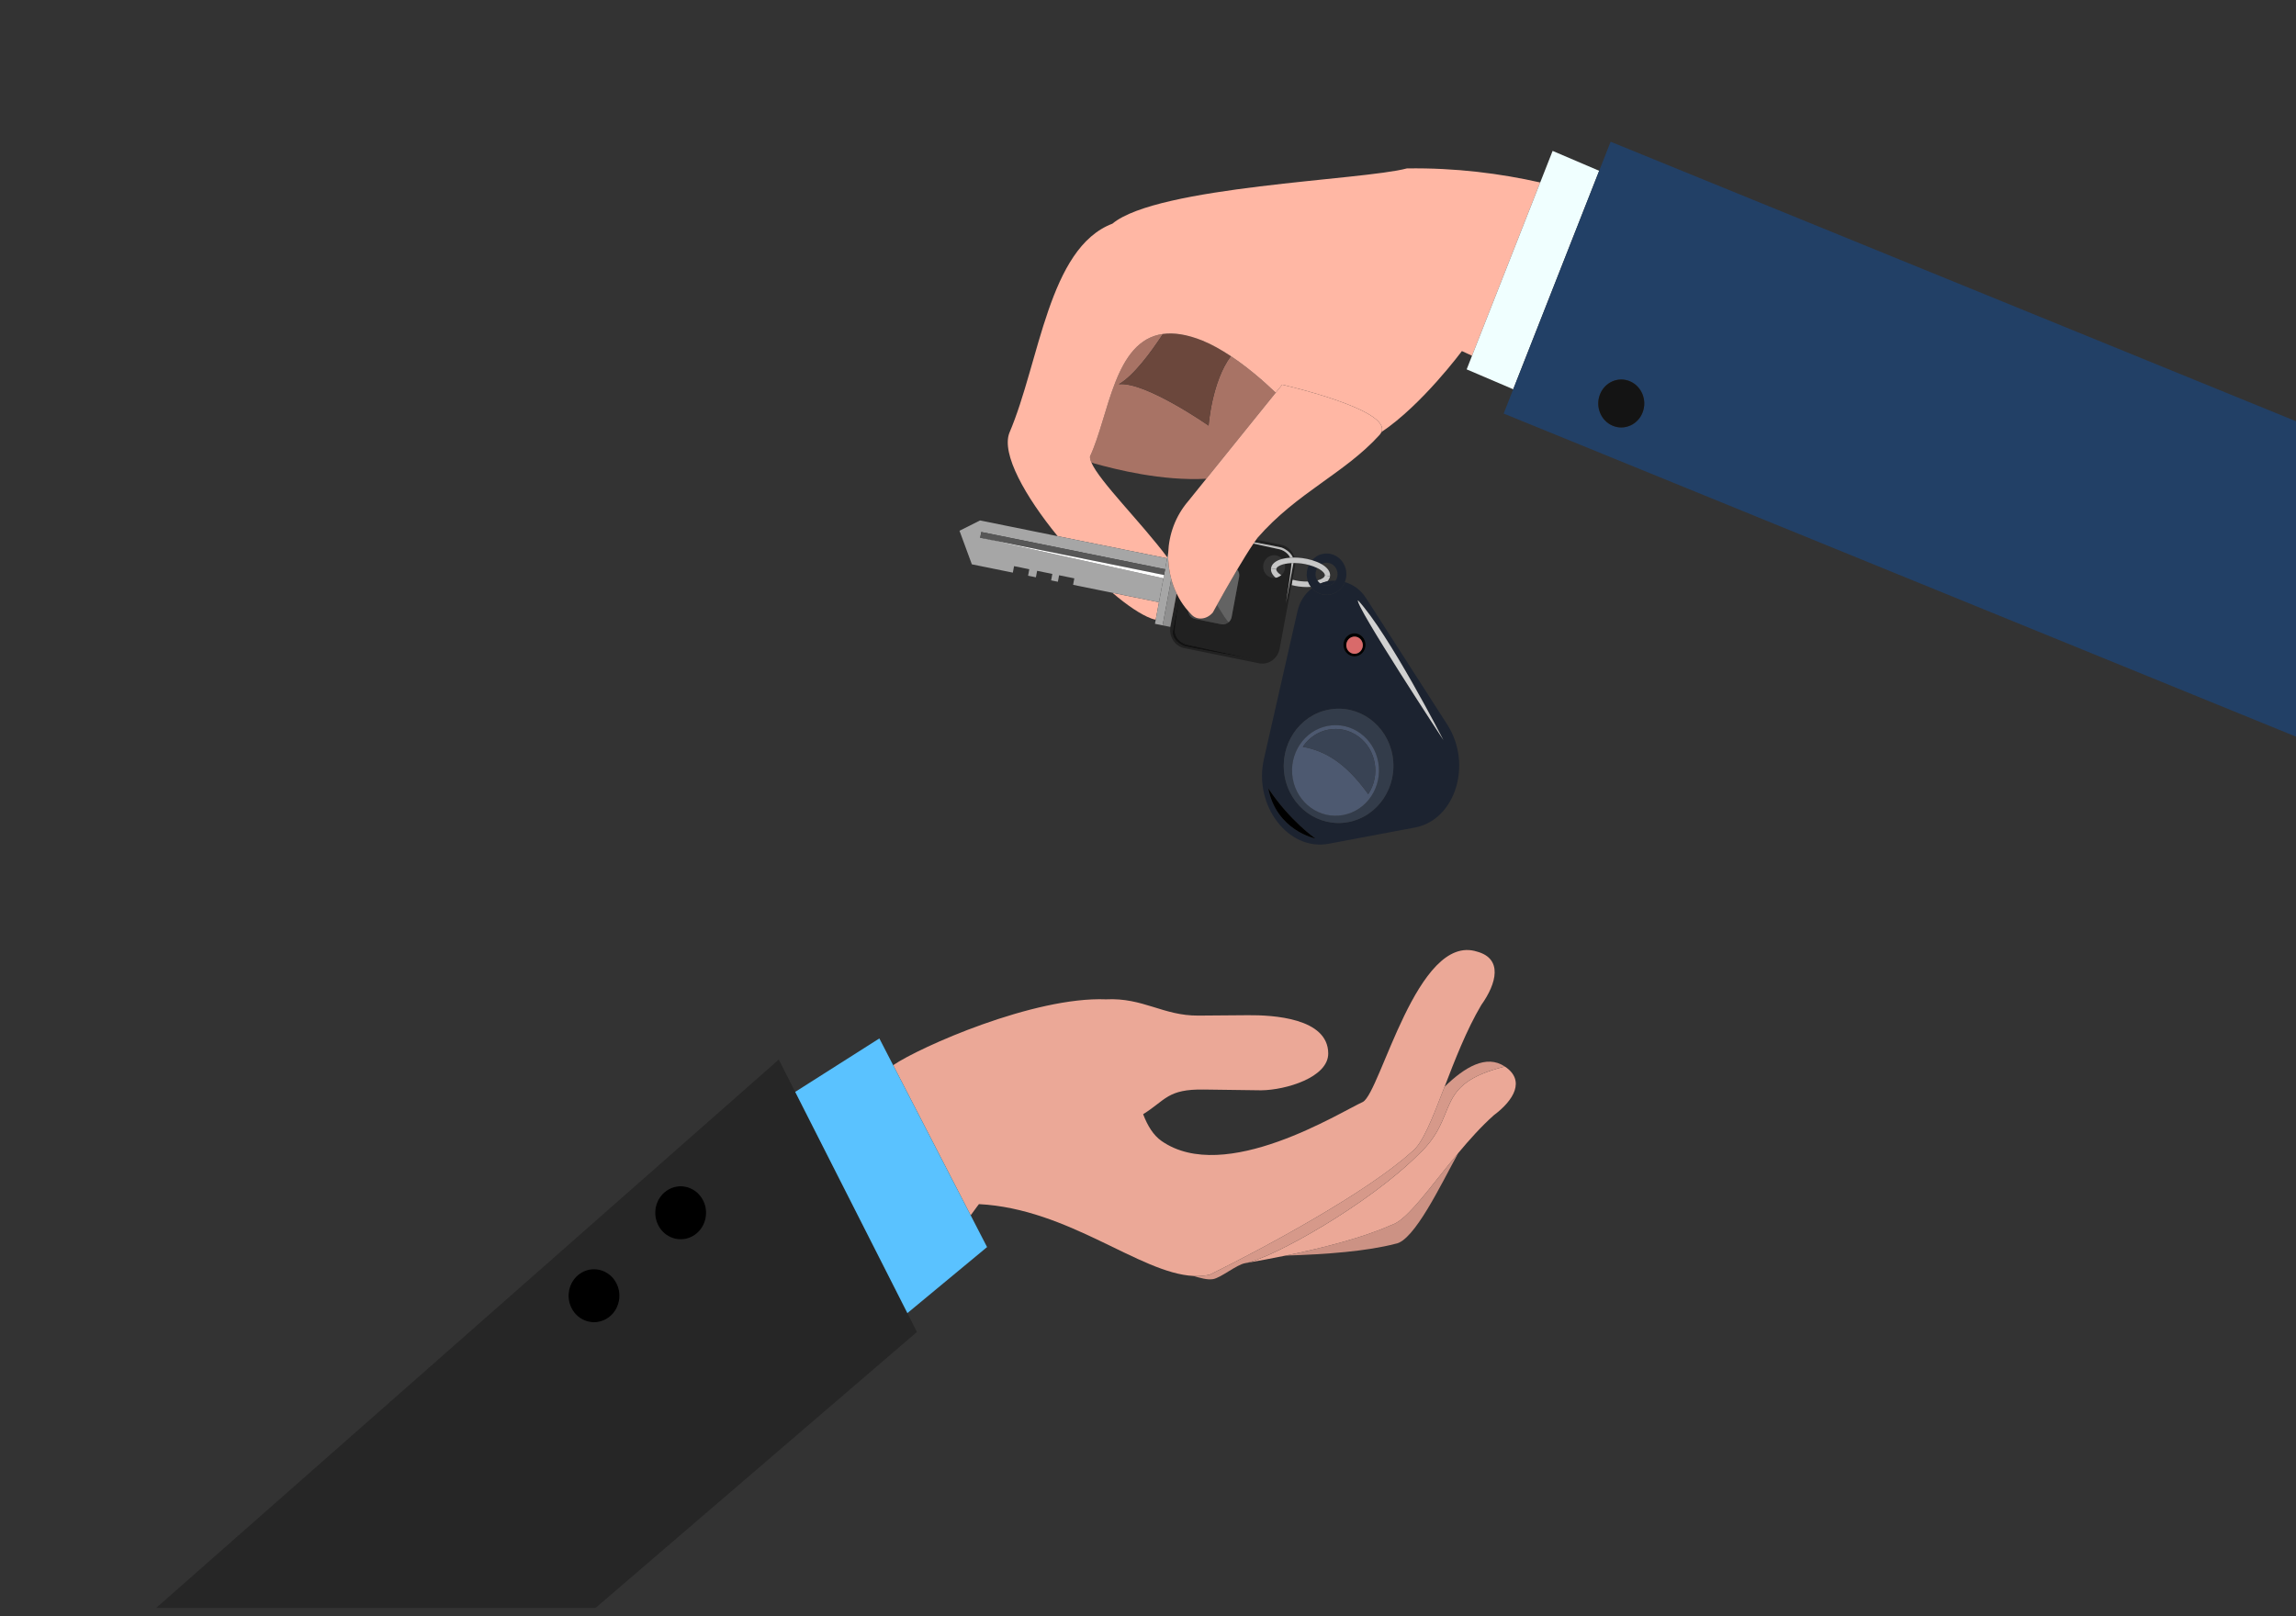
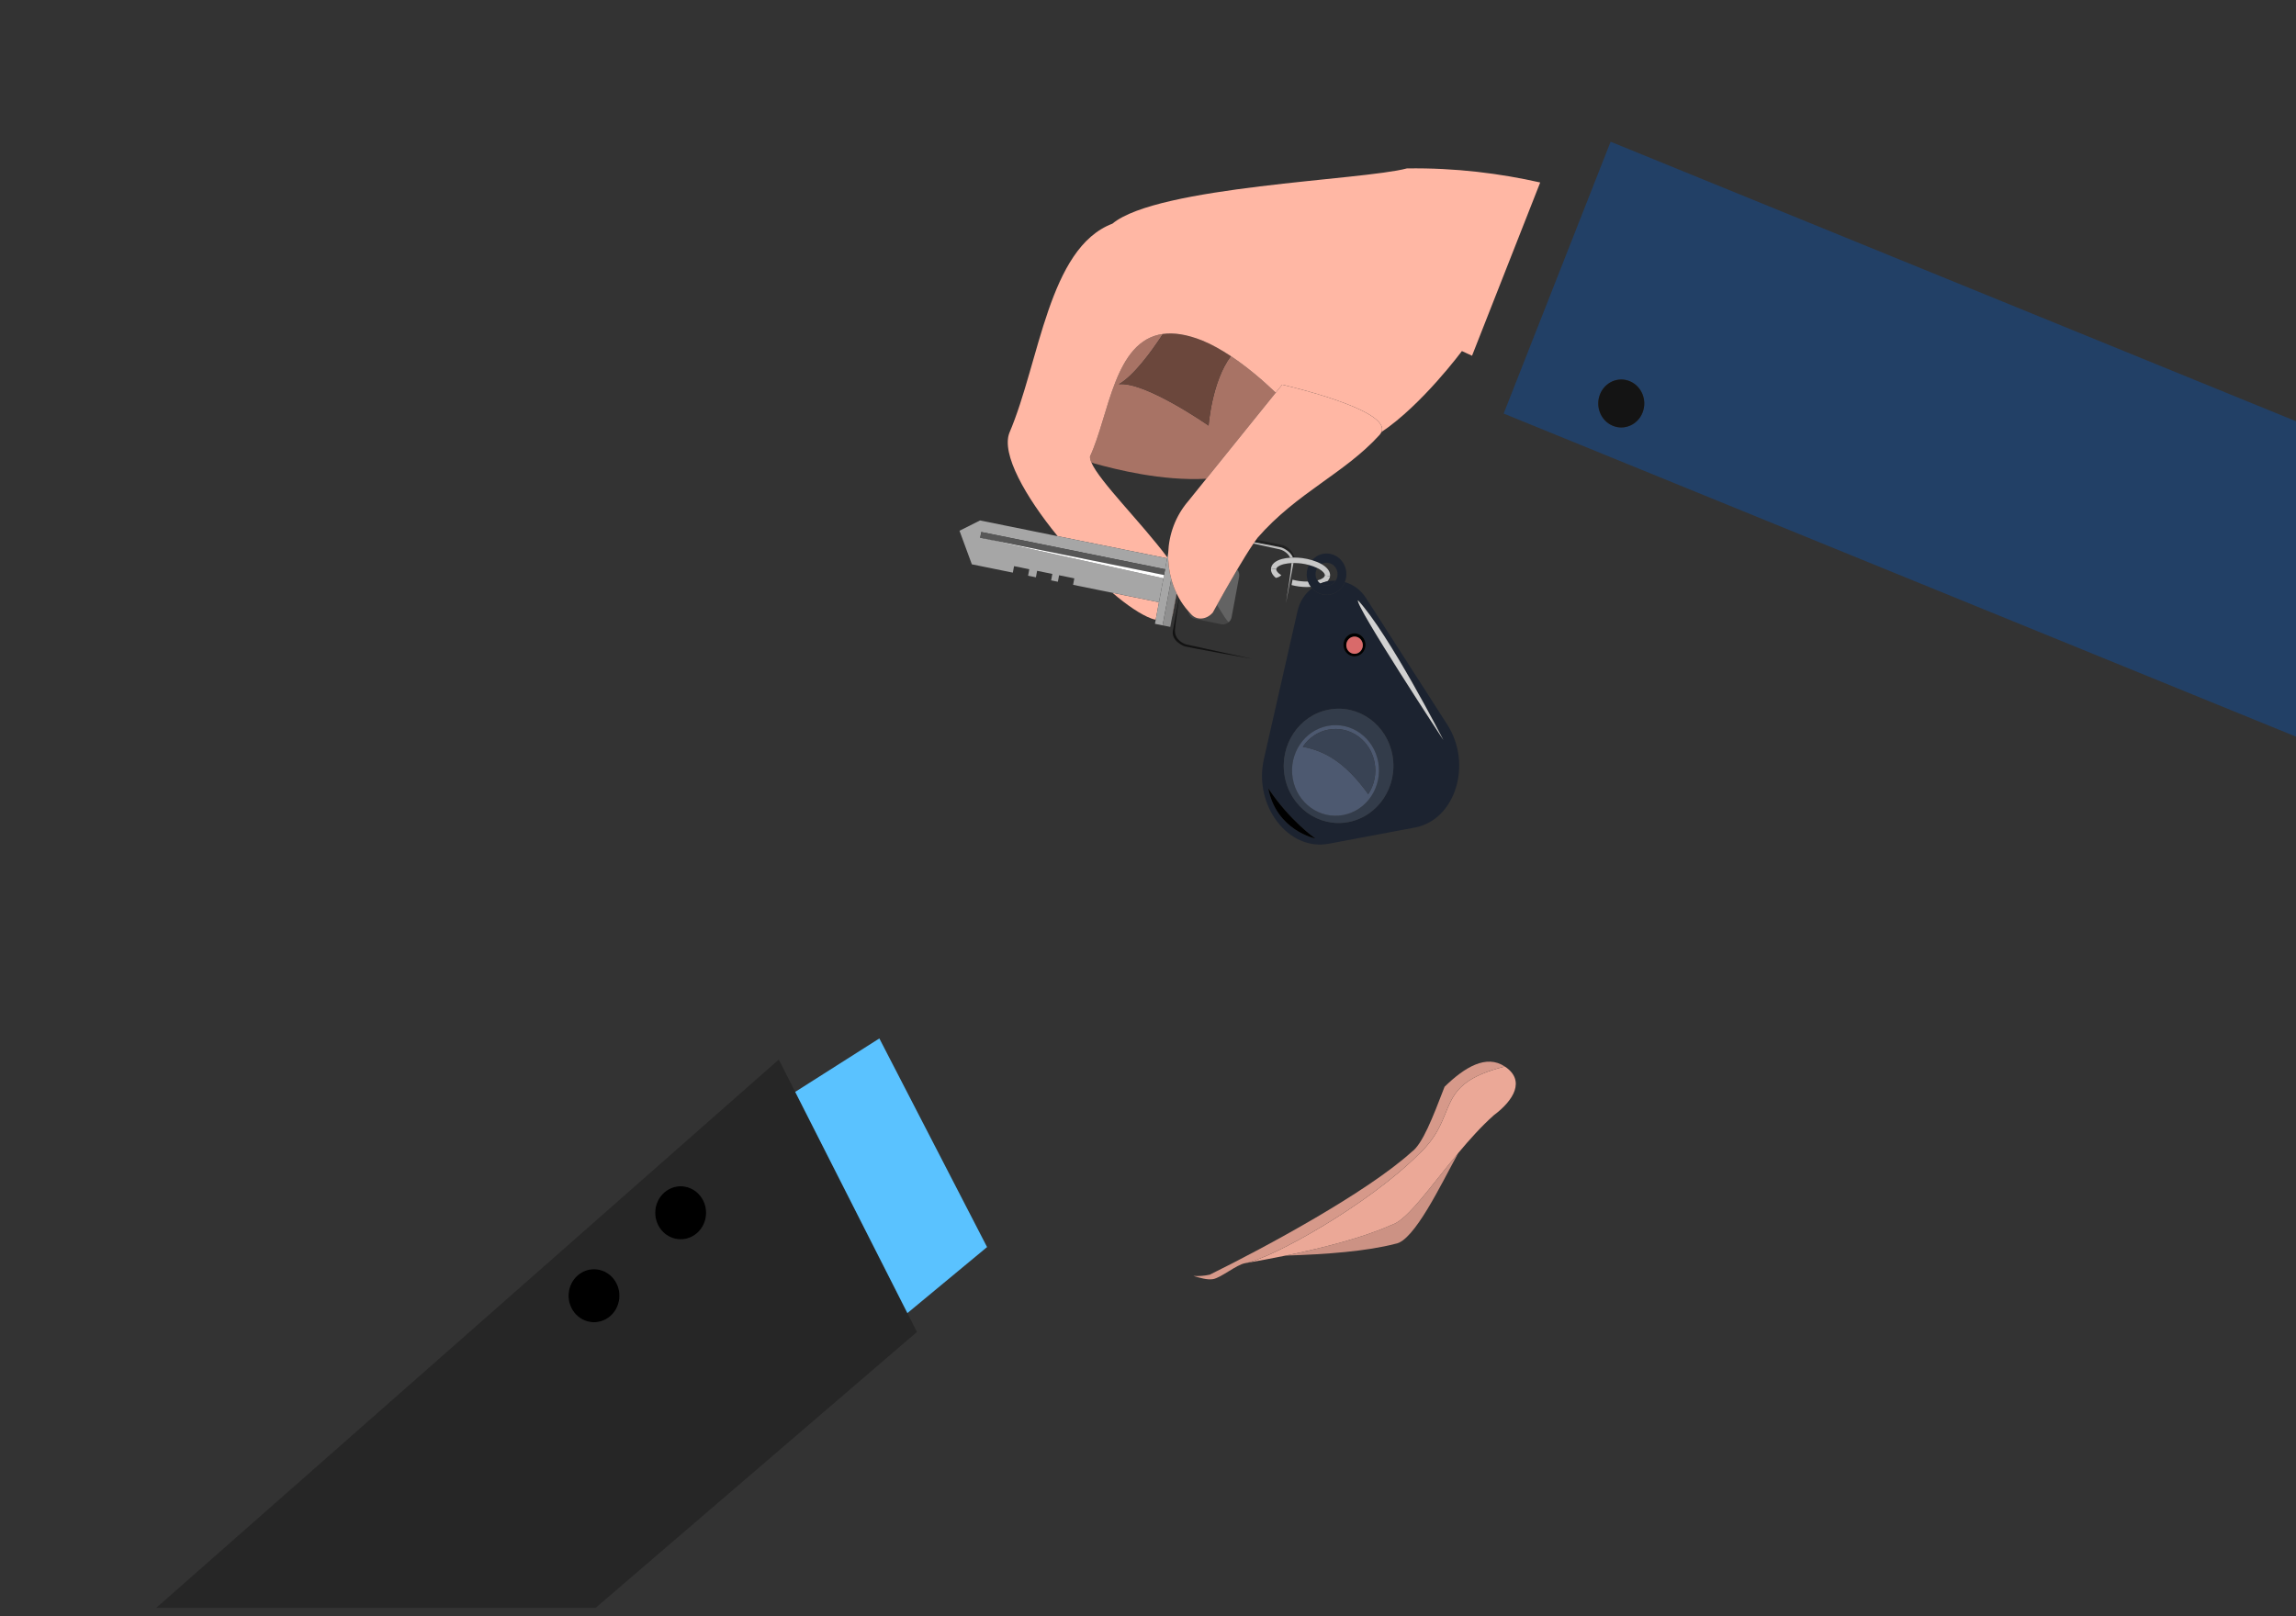
<svg xmlns="http://www.w3.org/2000/svg" id="Layer_1" viewBox="0 0 281.25 198">
  <rect x="0" y="0" width="281.25" height="198" fill="#333333" stroke="none" />
  <g>
    <path fill="none" d="M156.33 68.049c-.73-.148-1.436.349-1.578 1.109-.142.761.335 1.497 1.064 1.645.16.033.319.029.471.003-.429-.357-.642-.759-.592-1.164v0h0c.063-.52.532-.928 1.321-1.15.015-.004.032-.006.047-.01C156.876 68.268 156.625 68.109 156.33 68.049z" />
    <path fill="none" d="M161.166 70.604c.033.188.1.361.194.512.024-.006.051-.009.074-.016.498-.14.824-.365.851-.587l.29.038-.29-.038c.027-.222-.235-.525-.683-.79-.074-.044-.161-.082-.243-.122C161.184 69.889 161.104 70.242 161.166 70.604z" />
    <path fill="none" d="M156.958 70.477c.217-.198.378-.465.437-.783.038-.204.029-.405-.015-.595-.064.014-.135.024-.195.041-.498.14-.824.365-.851.587l-.354-.047.354.047C156.308 69.939 156.549 70.222 156.958 70.477z" />
    <path fill="none" d="M158.327 71.026c.273.07.555.13.851.17.362.048.713.064 1.049.058-.053-.144-.097-.294-.124-.451-.097-.56-.001-1.107.227-1.58-.284-.075-.579-.139-.89-.18-.264-.035-.52-.05-.772-.056-.002.13-.01.261-.035.393L158.327 71.026z" />
-     <path fill="none" d="M145.561 61.394l2.205-2.735c-5.458.29-11.043-1.134-13.684-1.864-.137-.038-.268-.09-.399-.141.973 2.302 6.161 7.413 9.31 11.641l.106-.569C143.187 65.5 143.968 63.251 145.561 61.394z" />
    <path fill="none" d="M163.612 71.146c.193-.295.28-.665.215-1.043-.132-.764-.836-1.274-1.57-1.136-.141.026-.269.081-.389.147.016.009.036.017.052.026.711.419 1.068.937 1.004 1.457v0h0c-.029.238-.153.449-.343.633C162.919 71.161 163.265 71.138 163.612 71.146z" />
    <path fill="#a87365" d="M147.766 58.659l8.504-10.547c-1.646-1.567-3.536-3.174-5.496-4.477-2.341 3.119-2.727 8.509-2.727 8.509s-7.772-5.427-10.992-5.067c1.801-1.016 3.944-3.933 5.404-6.16-5.998.816-6.601 10-8.938 14.997-.026.194.038.447.161.74.132.05.262.103.399.141C136.723 57.525 142.309 58.949 147.766 58.659z" />
    <path fill="#6b473c" d="M137.055 47.078c3.221-.361 10.992 5.067 10.992 5.067s.387-5.39 2.727-8.509c-1.155-.768-2.331-1.436-3.494-1.91-1.921-.767-3.5-.987-4.821-.808C141 43.145 138.857 46.062 137.055 47.078z" />
    <path fill="#ffb7a4" d="M144.122 72.701l-.523 2.806c.008-.005.016-.008.023-.013l.515-2.762C144.132 72.722 144.127 72.712 144.122 72.701z" />
    <path fill="#ffb7a4" d="M141.97 73.788l-5.702-1.155c1.801 1.534 3.476 2.672 4.768 3.151.183.068.361.112.535.144l.683-3.662L141.97 73.788z" />
    <path fill="#ffb7a4" d="M172.335 20.636c-5.451 1.458-30.517 2.154-36.07 6.769-7.839 2.983-8.901 16.912-12.617 25.622-1.018 2.589 1.963 7.836 5.908 12.667l13.416 2.718.022-.116c-3.15-4.229-8.338-9.339-9.31-11.641-.124-.293-.187-.546-.161-.74 2.337-4.997 2.94-14.182 8.938-14.997 1.321-.18 2.9.041 4.821.808 1.163.474 2.339 1.142 3.494 1.91 1.96 1.303 3.85 2.91 5.496 4.477l.791-.981s13.406 3.038 12.154 5.809c4.997-3.352 9.858-9.927 9.858-9.927l1.243.573 8.351-21.23C183.825 21.263 178.326 20.544 172.335 20.636z" />
-     <polygon fill="azure" points="195.892,20.926 190.189,18.489 188.668,22.357 180.317,43.587 179.66,45.256 185.363,47.694" />
    <path fill="#224066" d="M281.375 51.661l-84.082-34.297-1.401 3.562-10.529 26.768-1.171 2.976 97.183 39.64V51.661zM197.529 52.154c-1.44-.615-2.128-2.331-1.538-3.832.59-1.501 2.236-2.219 3.676-1.603s2.128 2.331 1.538 3.832C200.614 52.052 198.969 52.77 197.529 52.154z" />
    <path fill="#141414" d="M201.205 50.551c.59-1.501-.098-3.216-1.538-3.832s-3.085.102-3.676 1.603c-.59 1.501.098 3.216 1.538 3.832C198.969 52.77 200.614 52.052 201.205 50.551z" />
    <path fill="#c7c7c7" d="M161.435 71.1c-.023.007-.05.009-.074.016.095.153.217.284.357.387.28-.117.567-.213.862-.273.191-.184.314-.395.343-.633l-.348-.046-.29-.038C162.258 70.735 161.933 70.96 161.435 71.1z" />
    <path fill="#c7c7c7" d="M159.179 71.196c-.297-.039-.579-.1-.851-.17l-.123.658c.288.073.584.136.894.176.348.046.692.069 1.023.069.161.0.311-.016.465-.027-.146-.195-.271-.409-.359-.648C159.892 71.26 159.541 71.244 159.179 71.196z" />
    <polygon fill="#c7c7c7" points="162.923,70.597 162.923,70.597 162.923,70.597" />
    <path fill="#c7c7c7" d="M156.288 70.807c.251-.043.481-.158.67-.33-.409-.255-.65-.538-.624-.75l-.354-.047-.284-.037C155.646 70.048 155.859 70.45 156.288 70.807z" />
    <polygon fill="#c7c7c7" points="155.695,69.643 155.696,69.643 155.695,69.643" />
-     <path fill="#212121" d="M158.634 69.381c.025-.132.033-.263.035-.393-.076-.002-.151-.002-.226-.001-.021.128-.916 4.913-.916 4.913s.625-3.927.669-4.851c0-.022-.006-.039-.006-.06-.292.014-.561.054-.81.11.044.19.053.391.015.595-.059.318-.22.585-.437.783-.188.172-.418.287-.67.33-.152.026-.311.029-.471-.003-.73-.148-1.206-.884-1.064-1.645s.848-1.257 1.578-1.109c.295.06.545.219.733.434.296-.079.627-.128.978-.152-.32-.689-1.055-.973-1.264-1.018-.23-.053-1.653-.365-3.237-.711-.589.867-1.29 2.004-1.981 3.172.191.244.29.562.228.896l-.923 4.949c-.026.139-.08.263-.149.376-.022.036-.051.064-.077.097-.039.05-.071.106-.117.147-.003.003-.013-.008-.017-.008-.236.211-.549.325-.878.258l-3.251-.659c-.467-.095-.786-.499-.833-.968-.417-.474-.785-.99-1.101-1.544-.188 1.222-.492 3.275-.523 3.91-.014 1.226 1.148 1.677 1.418 1.736.556.128 8.036 1.759 8.036 1.759s-7.447-1.326-8.218-1.525c-.13-.024-1.694-.646-1.484-1.904.012-.078.487-2.617.748-4.013-.101-.179-.194-.363-.284-.549l-.515 2.762-.24 1.284c-.227 1.219.537 2.4 1.706 2.637l9.131 1.85c1.17.237 2.302-.559 2.53-1.779l1.455-7.802.123-.658L158.634 69.381z" />
    <path fill="#212121" d="M156.96 67.08c.104.019 1.117.43 1.411 1.238.068-.001.136.0.205.0-.221-.779-.831-1.409-1.649-1.574l-3.052-.618c-.074.102-.147.202-.226.317C155.223 66.731 156.646 66.999 156.96 67.08z" />
    <path fill="#474747" d="M150.717 75.995c-.022.036-.052.064-.077.097C150.665 76.059 150.695 76.031 150.717 75.995z" />
    <path fill="#474747" d="M146.377 75.831l3.251.659c.329.067.642-.047.878-.258-.121.016-.723-.919-1.431-2.102-.312.563-.506.92-.506.92-.734.855-1.888.989-2.578.299l-.075-.075c-.131-.131-.249-.273-.371-.411C145.591 75.332 145.91 75.736 146.377 75.831z" />
    <path fill="#636363" d="M150.506 76.232c.004-.001.014.01.017.008.046-.042.079-.098.117-.147.026-.033.055-.061.077-.097.069-.113.123-.237.149-.376l.923-4.949c.062-.333-.038-.651-.228-.896-.981 1.659-1.928 3.348-2.486 4.355C149.783 75.312 150.385 76.248 150.506 76.232z" />
    <path fill="#a6a6a6" d="M143.473 70.952c-.282-1.038-.416-2.127-.373-3.225l-.106.569-.022.116-.719 3.854-.683 3.662-.094.504.939.19L143.473 70.952z" />
    <path fill="#8f8f8f" d="M143.473 70.952l-1.057 5.67.939.19.243-1.305.523-2.806C143.854 72.143 143.637 71.558 143.473 70.952z" />
    <path fill="#a6a6a6" d="M142.253 72.266l.719-3.854-13.416-2.718-9.505-1.926-2.517 1.263 1.514 4.113 5.022 1.018.148-.793 1.865.378-.148.793.959.194.148-.793 1.865.378-.148.793.826.167.148-.793 1.865.378-.148.793 4.816.976 5.702 1.155L142.253 72.266zM120.07 65.891l.132-.708 22.521 4.563-.132.708-.076.405-22.445-4.968z" />
    <polygon fill="#575757" points="142.591,70.454 142.723,69.746 120.202,65.183 120.07,65.891" />
    <path fill="#121212" d="M143.673 77.295c-.21 1.258 1.354 1.88 1.484 1.904.772.2 8.218 1.525 8.218 1.525s-7.48-1.631-8.036-1.759c-.27-.058-1.433-.51-1.418-1.736.031-.635.335-2.688.523-3.91-.007-.013-.015-.025-.022-.038C144.159 74.678 143.685 77.216 143.673 77.295z" />
    <path fill="#bdbdbd" d="M157.527 73.9s.896-4.785.916-4.913c-.085.001-.171-.001-.253.003.0.021.007.038.006.06C158.152 69.973 157.527 73.9 157.527 73.9z" />
    <path fill="#bdbdbd" d="M158.042 68.331c.108-.007.218-.011.33-.013-.294-.808-1.307-1.218-1.411-1.238-.314-.081-1.737-.349-3.31-.638-.035.051-.073.108-.109.161 1.584.346 3.006.658 3.237.711C156.986 67.358 157.721 67.642 158.042 68.331z" />
    <polygon fill="#fff" points="142.516,70.859 142.591,70.454 120.07,65.891" />
    <path fill="#1c2330" d="M162.58 71.23c-.295.06-.582.156-.862.273.286.21.648.307 1.019.237.37-.07.678-.292.875-.593C163.265 71.138 162.919 71.161 162.58 71.23z" />
    <path fill="#1c2330" d="M162.929 72.848c-.845.159-1.665-.163-2.21-.774-.841.635-1.499 1.574-1.777 2.797L154.823 93c-1.294 5.698 2.995 11.309 7.935 10.38l10.571-1.989c4.94-.93 7.077-7.75 3.952-12.616l-9.939-15.483c-.671-1.045-1.603-1.685-2.604-1.973C164.433 72.088 163.773 72.689 162.929 72.848zM155.359 96.595c2.632 3.974 5.762 6.138 5.762 6.138S156.371 101.779 155.359 96.595zM165.164 100.726c-3.651.687-7.145-1.841-7.804-5.647-.659-3.805 1.766-7.448 5.417-8.135 3.651-.687 7.145 1.841 7.804 5.647C171.24 96.397 168.815 100.039 165.164 100.726zM166.35 73.554c3.807 4.121 10.46 17.121 10.46 17.121s-10.922-16.632-10.46-17.121zM165.679 77.622c.736-.139 1.44.371 1.573 1.138.133.767-.356 1.501-1.092 1.64-.736.139-1.44-.371-1.573-1.138C164.454 78.494 164.943 77.76 165.679 77.622z" />
    <path fill="#1c2330" d="M162.257 68.967c.733-.138 1.437.372 1.57 1.136.065.378-.022.749-.215 1.043-.197.301-.504.523-.875.593-.371.07-.733-.027-1.019-.237-.141-.103-.262-.234-.357-.387-.094-.151-.162-.324-.194-.512-.063-.362.018-.714.193-1.003-.302-.151-.649-.277-1.029-.377-.228.473-.324 1.02-.227 1.58.027.157.071.307.124.451.087.239.212.453.359.648.043.058.084.118.132.171.546.611 1.365.933 2.21.774s1.504-.759 1.811-1.53c.172-.433.236-.919.15-1.414-.238-1.375-1.505-2.292-2.825-2.044-.539.102-.999.388-1.345.778.427.128.817.288 1.147.477C161.987 69.048 162.116 68.993 162.257 68.967z" />
    <path fill="#333c4a" d="M162.777 86.945c-3.651.687-6.076 4.329-5.417 8.135.659 3.806 4.153 6.334 7.804 5.647s6.076-4.329 5.417-8.134C169.922 88.786 166.428 86.258 162.777 86.945zM164.54 99.862c-2.894.545-5.664-1.459-6.186-4.476-.523-3.017 1.4-5.904 4.294-6.448s5.664 1.459 6.186 4.476C169.357 96.43 167.435 99.318 164.54 99.862z" />
    <path fill="#4d5970" d="M162.648 88.938c-2.894.545-4.817 3.432-4.294 6.448.522 3.017 3.292 5.021 6.186 4.476s4.817-3.432 4.294-6.448C168.312 90.397 165.543 88.393 162.648 88.938zm4.953 8.361c-2.841-3.935-5.339-5.299-8.012-5.798 1.536-2.306 4.575-2.878 6.787-1.277C168.588 91.825 169.137 94.992 167.601 97.299z" />
    <path fill="#394354" d="M166.375 90.224c-2.213-1.601-5.251-1.029-6.787 1.277 2.674.499 5.172 1.862 8.012 5.798C169.137 94.992 168.588 91.825 166.375 90.224z" />
    <path d="M166.16 80.4c.736-.138 1.225-.873 1.092-1.64-.133-.767-.837-1.277-1.573-1.138-.736.138-1.225.873-1.092 1.64C164.72 80.029 165.424 80.538 166.16 80.4zM165.747 78.014c.55-.104 1.077.278 1.176.851.099.574-.266 1.123-.817 1.226-.55.104-1.077-.278-1.176-.851C164.831 78.667 165.196 78.118 165.747 78.014z" />
    <path fill="#d96a6a" d="M166.107 80.092c.55-.104.916-.653.817-1.226-.099-.574-.626-.955-1.176-.851-.55.104-.916.653-.817 1.226C165.029 79.814 165.556 80.195 166.107 80.092z" />
    <path fill="#d1d1d1" d="M166.35 73.554c-.462.489 10.46 17.121 10.46 17.121S170.157 77.674 166.35 73.554z" />
    <path d="M155.359 96.595c1.012 5.185 5.762 6.138 5.762 6.138S157.991 100.569 155.359 96.595z" />
    <path fill="#c7c7c7" d="M158.042 68.331c-.351.024-.682.073-.978.152-.015.004-.032.006-.047.01-.788.222-1.258.63-1.321 1.15v0l.284.037.354.047c.027-.222.353-.447.851-.587.061-.017.131-.027.195-.041.25-.056.518-.096.81-.11.082-.004.169-.002.253-.003.075-.001.149-.001.226.001.251.006.508.022.772.056.311.041.606.105.89.18.38.1.727.227 1.029.377.082.041.169.079.243.122.448.265.71.567.683.79l.29.038.348.046h0v0c.063-.52-.293-1.037-1.004-1.457-.016-.009-.035-.017-.052-.026-.33-.189-.72-.349-1.147-.477-.377-.113-.779-.203-1.199-.258-.322-.042-.637-.058-.944-.061-.069-.001-.138-.002-.205.0C158.259 68.32 158.15 68.324 158.042 68.331z" />
    <path fill="#ffb7a4" d="M157.062 47.131l-.791.981-8.504 10.547-2.205 2.735c-1.594 1.857-2.375 4.106-2.461 6.333-.043 1.098.092 2.187.373 3.225.164.606.381 1.191.649 1.749.005.01.01.021.015.031.09.186.183.37.284.549.007.013.015.025.022.038.315.554.683 1.07 1.101 1.544.122.139.241.281.371.411l.075.075c.69.69 1.844.556 2.578-.299.0.0.195-.358.506-.92.558-1.007 1.505-2.697 2.486-4.355.691-1.168 1.391-2.305 1.981-3.172.036-.053.074-.11.109-.161.079-.114.152-.214.226-.317.055-.076.113-.159.164-.228 4.818-5.537 10.657-7.878 14.944-12.603.109-.117.179-.235.233-.353C170.468 50.17 157.062 47.131 157.062 47.131z" />
    <path fill="#cc9284" d="M170.513 150.064c-3.442 1.532-8.074 2.763-13.051 3.779 5.06-.156 9.958-.531 13.468-1.448 2.291-.318 5.57-7.249 7.696-11.114C175.259 145.318 172.419 149.472 170.513 150.064z" />
    <path fill="#eba897" d="M184.34 130.677c-8.968 2.251-5.404 5.973-10.556 10.745-6.106 6.129-17.941 12.773-21.266 13.349 1.665-.289 3.322-.597 4.943-.928 4.977-1.016 9.61-2.247 13.051-3.779 1.906-.592 4.746-4.746 8.113-8.782 1.377-1.651 2.84-3.284 4.367-4.643C185.439 134.815 186.888 132.371 184.34 130.677z" />
    <path fill="#d6998a" d="M173.784 141.422c5.152-4.772 1.588-8.494 10.556-10.745-2.267-1.523-4.908.065-7.384 2.474-1.466 3.806-2.706 7.041-4.042 7.993-5.475 4.949-17.784 11.612-24.714 15.03-.65.149-1.322.196-2.016.161.811.234 1.677.504 2.391.392.982-.155 2.879-1.771 3.944-1.956C155.843 154.195 167.678 147.551 173.784 141.422z" />
    <polygon fill="#eba897" points="100.5,139.883 100.5,139.883 104.572,147.913" />
-     <path fill="#eba897" d="M148.2 156.174c6.931-3.418 19.24-10.08 24.714-15.03 1.335-.953 2.576-4.188 4.042-7.993 1.259-3.268 2.684-6.956 4.486-9.999 1.925-2.7 2.636-5.693-.501-6.553-7.353-2.367-11.823 17.25-13.998 18.417-2.727 1.217-16.889 10.19-24.657 4.785-1.007-.7-1.726-1.886-2.256-3.286 2.778-1.721 2.968-3.093 7.45-3.019 3.269.054 6.987.093 6.987.093 3.024-.024 8.255-1.578 8.236-4.524-.028-4.343-6.8-4.702-9.824-4.678.0.0-1.227.01-6.083.048-4.316.034-6.765-2.225-11.325-1.991-8.818-.35-22.765 5.826-26.063 8.066l9.498 18.398c.623-.876 1.012-1.373 1.012-1.373 11.026.567 19.659 8.464 26.266 8.799C146.878 156.371 147.55 156.323 148.2 156.174z" />
    <path fill="#262626" d="M104.572 147.913l-4.072-8.029-5.102-10.062L19.142 197h53.822l39.358-33.804-1.17-2.307-6.58-12.976zM74.219 161.63c-1.522.839-3.408.232-4.212-1.354-.805-1.586-.223-3.552 1.299-4.391s3.408-.232 4.212 1.354C76.323 158.826 75.741 160.792 74.219 161.63zm10.617-10.163c-1.522.838-3.408.232-4.212-1.354s-.223-3.552 1.299-4.391 3.408-.232 4.212 1.354C86.939 148.663 86.357 150.629 84.836 151.467z" />
    <path d="M81.922 145.723c-1.522.839-2.103 2.804-1.299 4.391.804 1.586 2.69 2.193 4.212 1.354s2.104-2.804 1.299-4.391C85.33 145.49 83.444 144.884 81.922 145.723z" />
    <path d="M71.306 155.885c-1.522.839-2.104 2.804-1.299 4.391.804 1.586 2.69 2.193 4.212 1.354 1.522-.838 2.104-2.804 1.299-4.391C74.714 155.653 72.828 155.047 71.306 155.885z" />
    <polygon fill="#5ac2ff" points="107.716,127.234 97.408,133.784 100.5,139.883 104.572,147.913 111.151,160.888 111.151,160.888 120.912,152.797 118.906,148.91 109.408,130.512" />
  </g>
</svg>